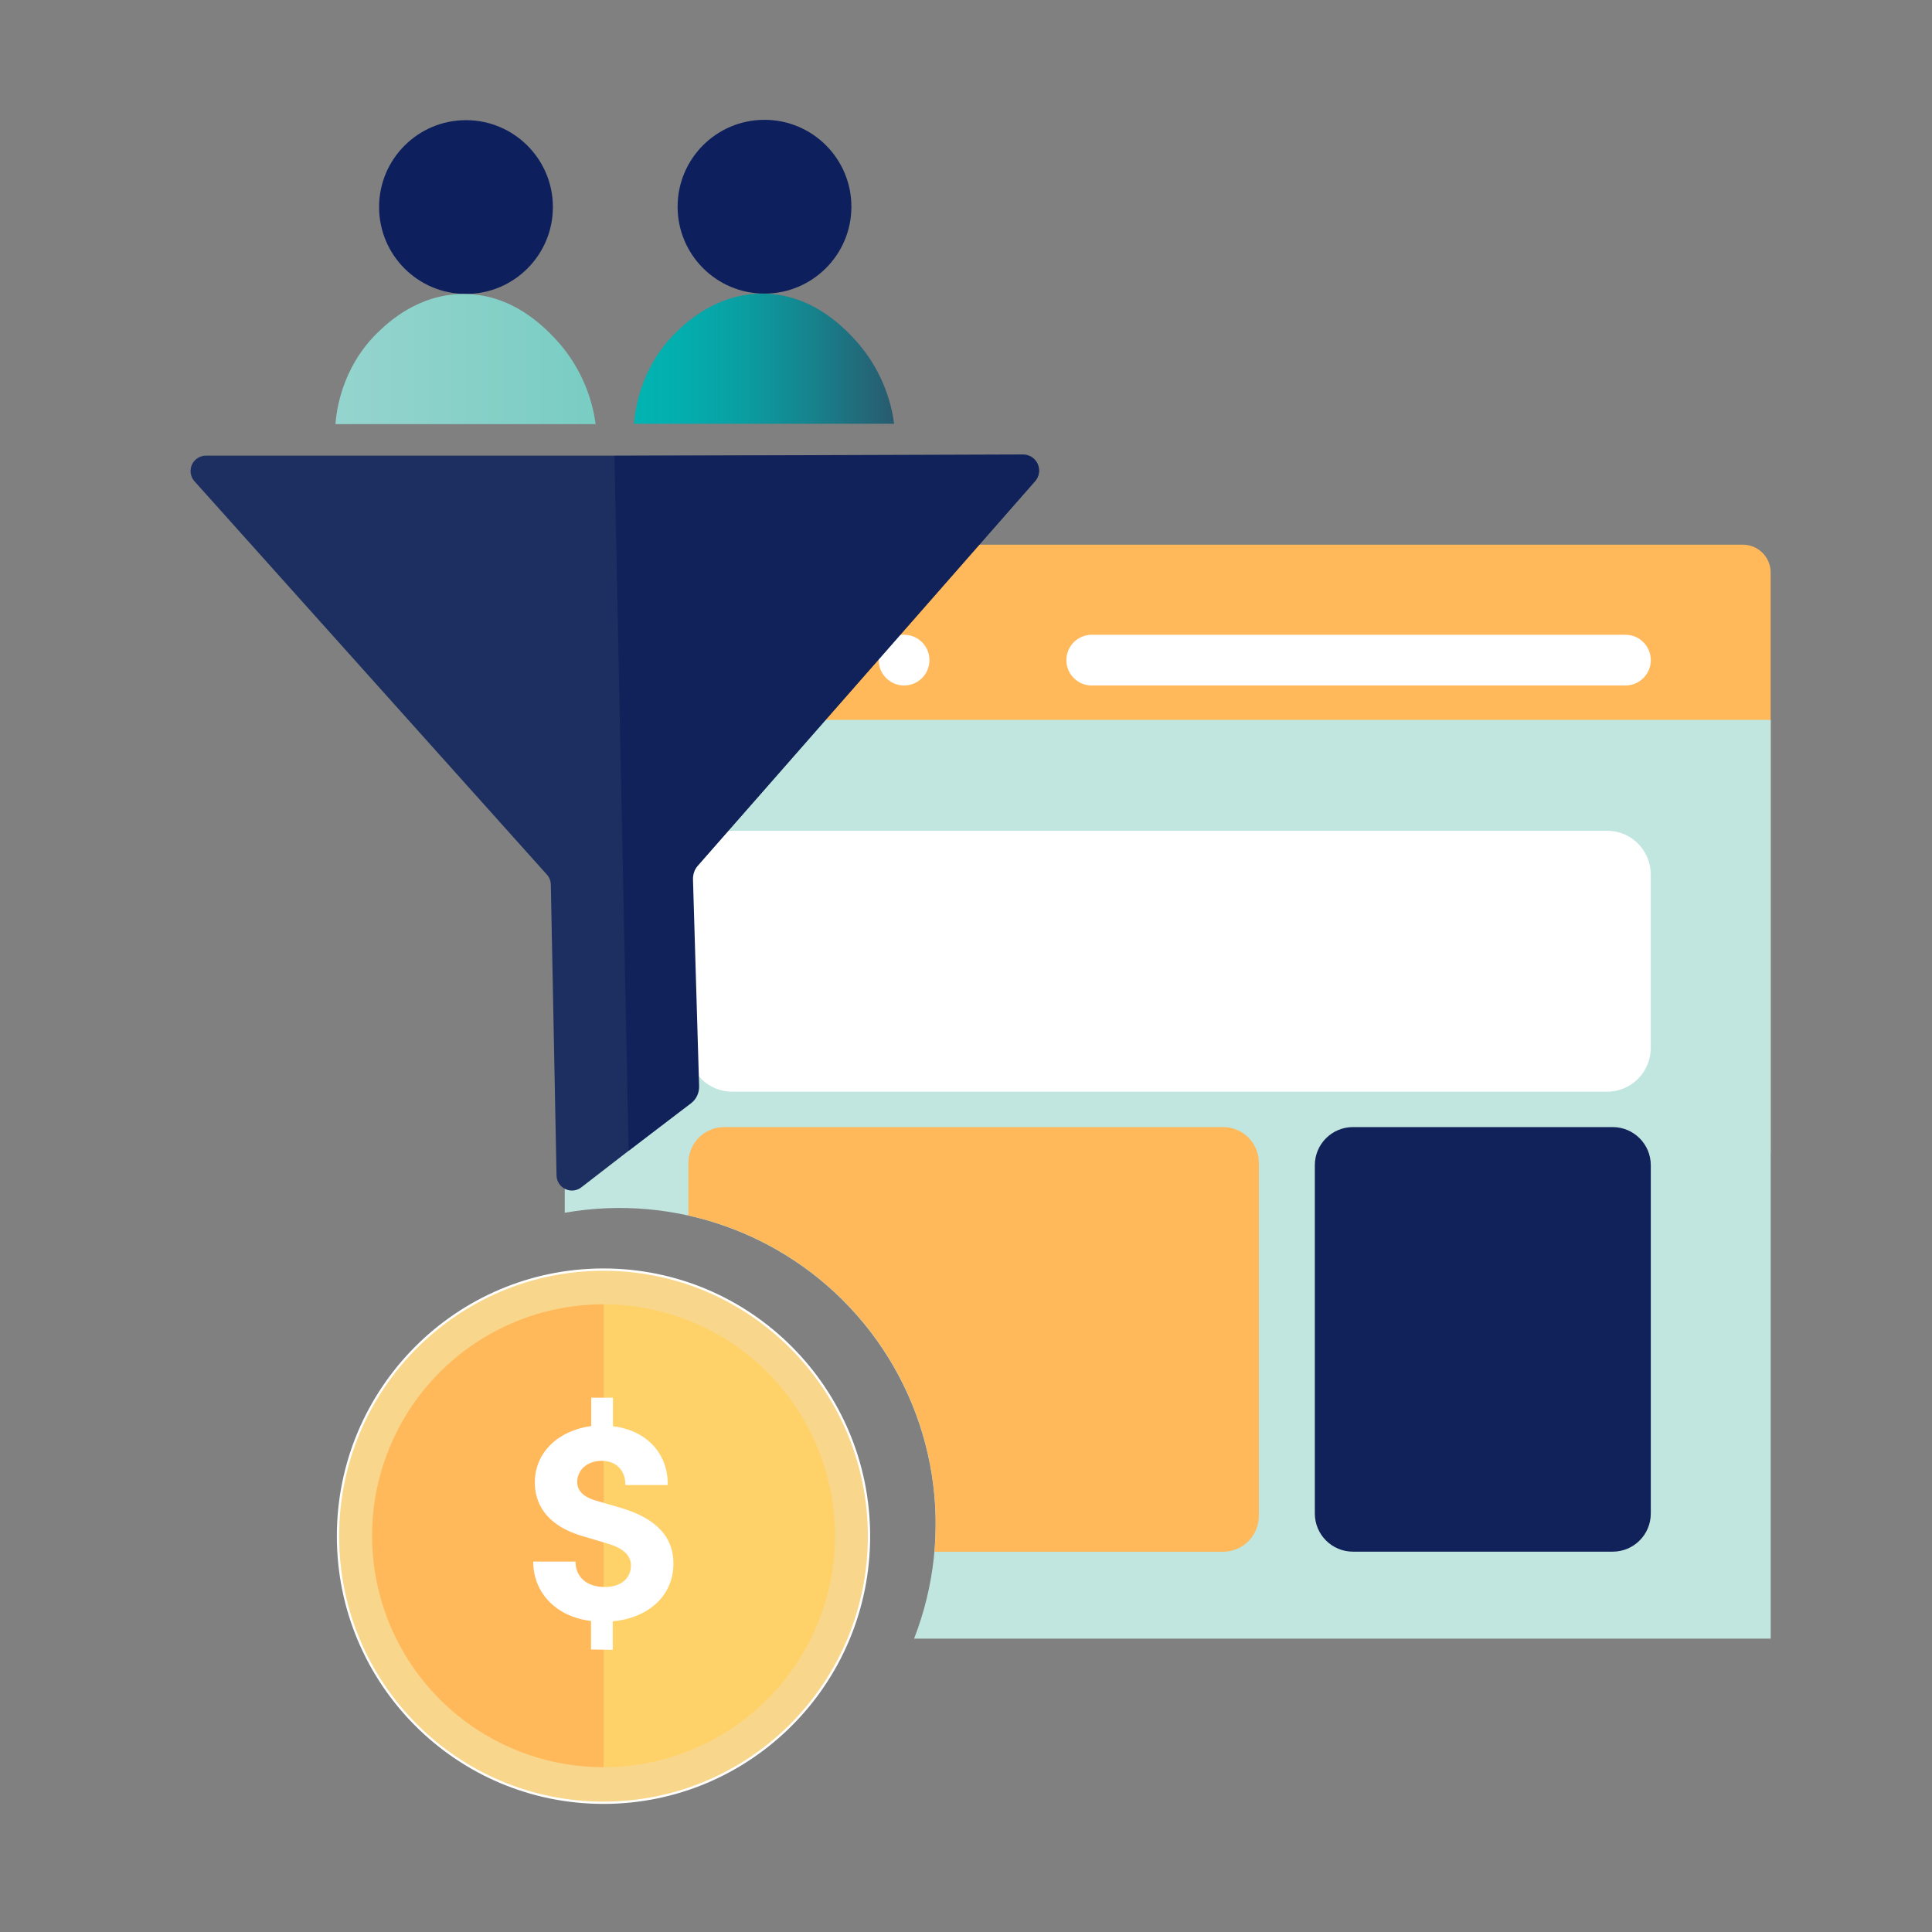
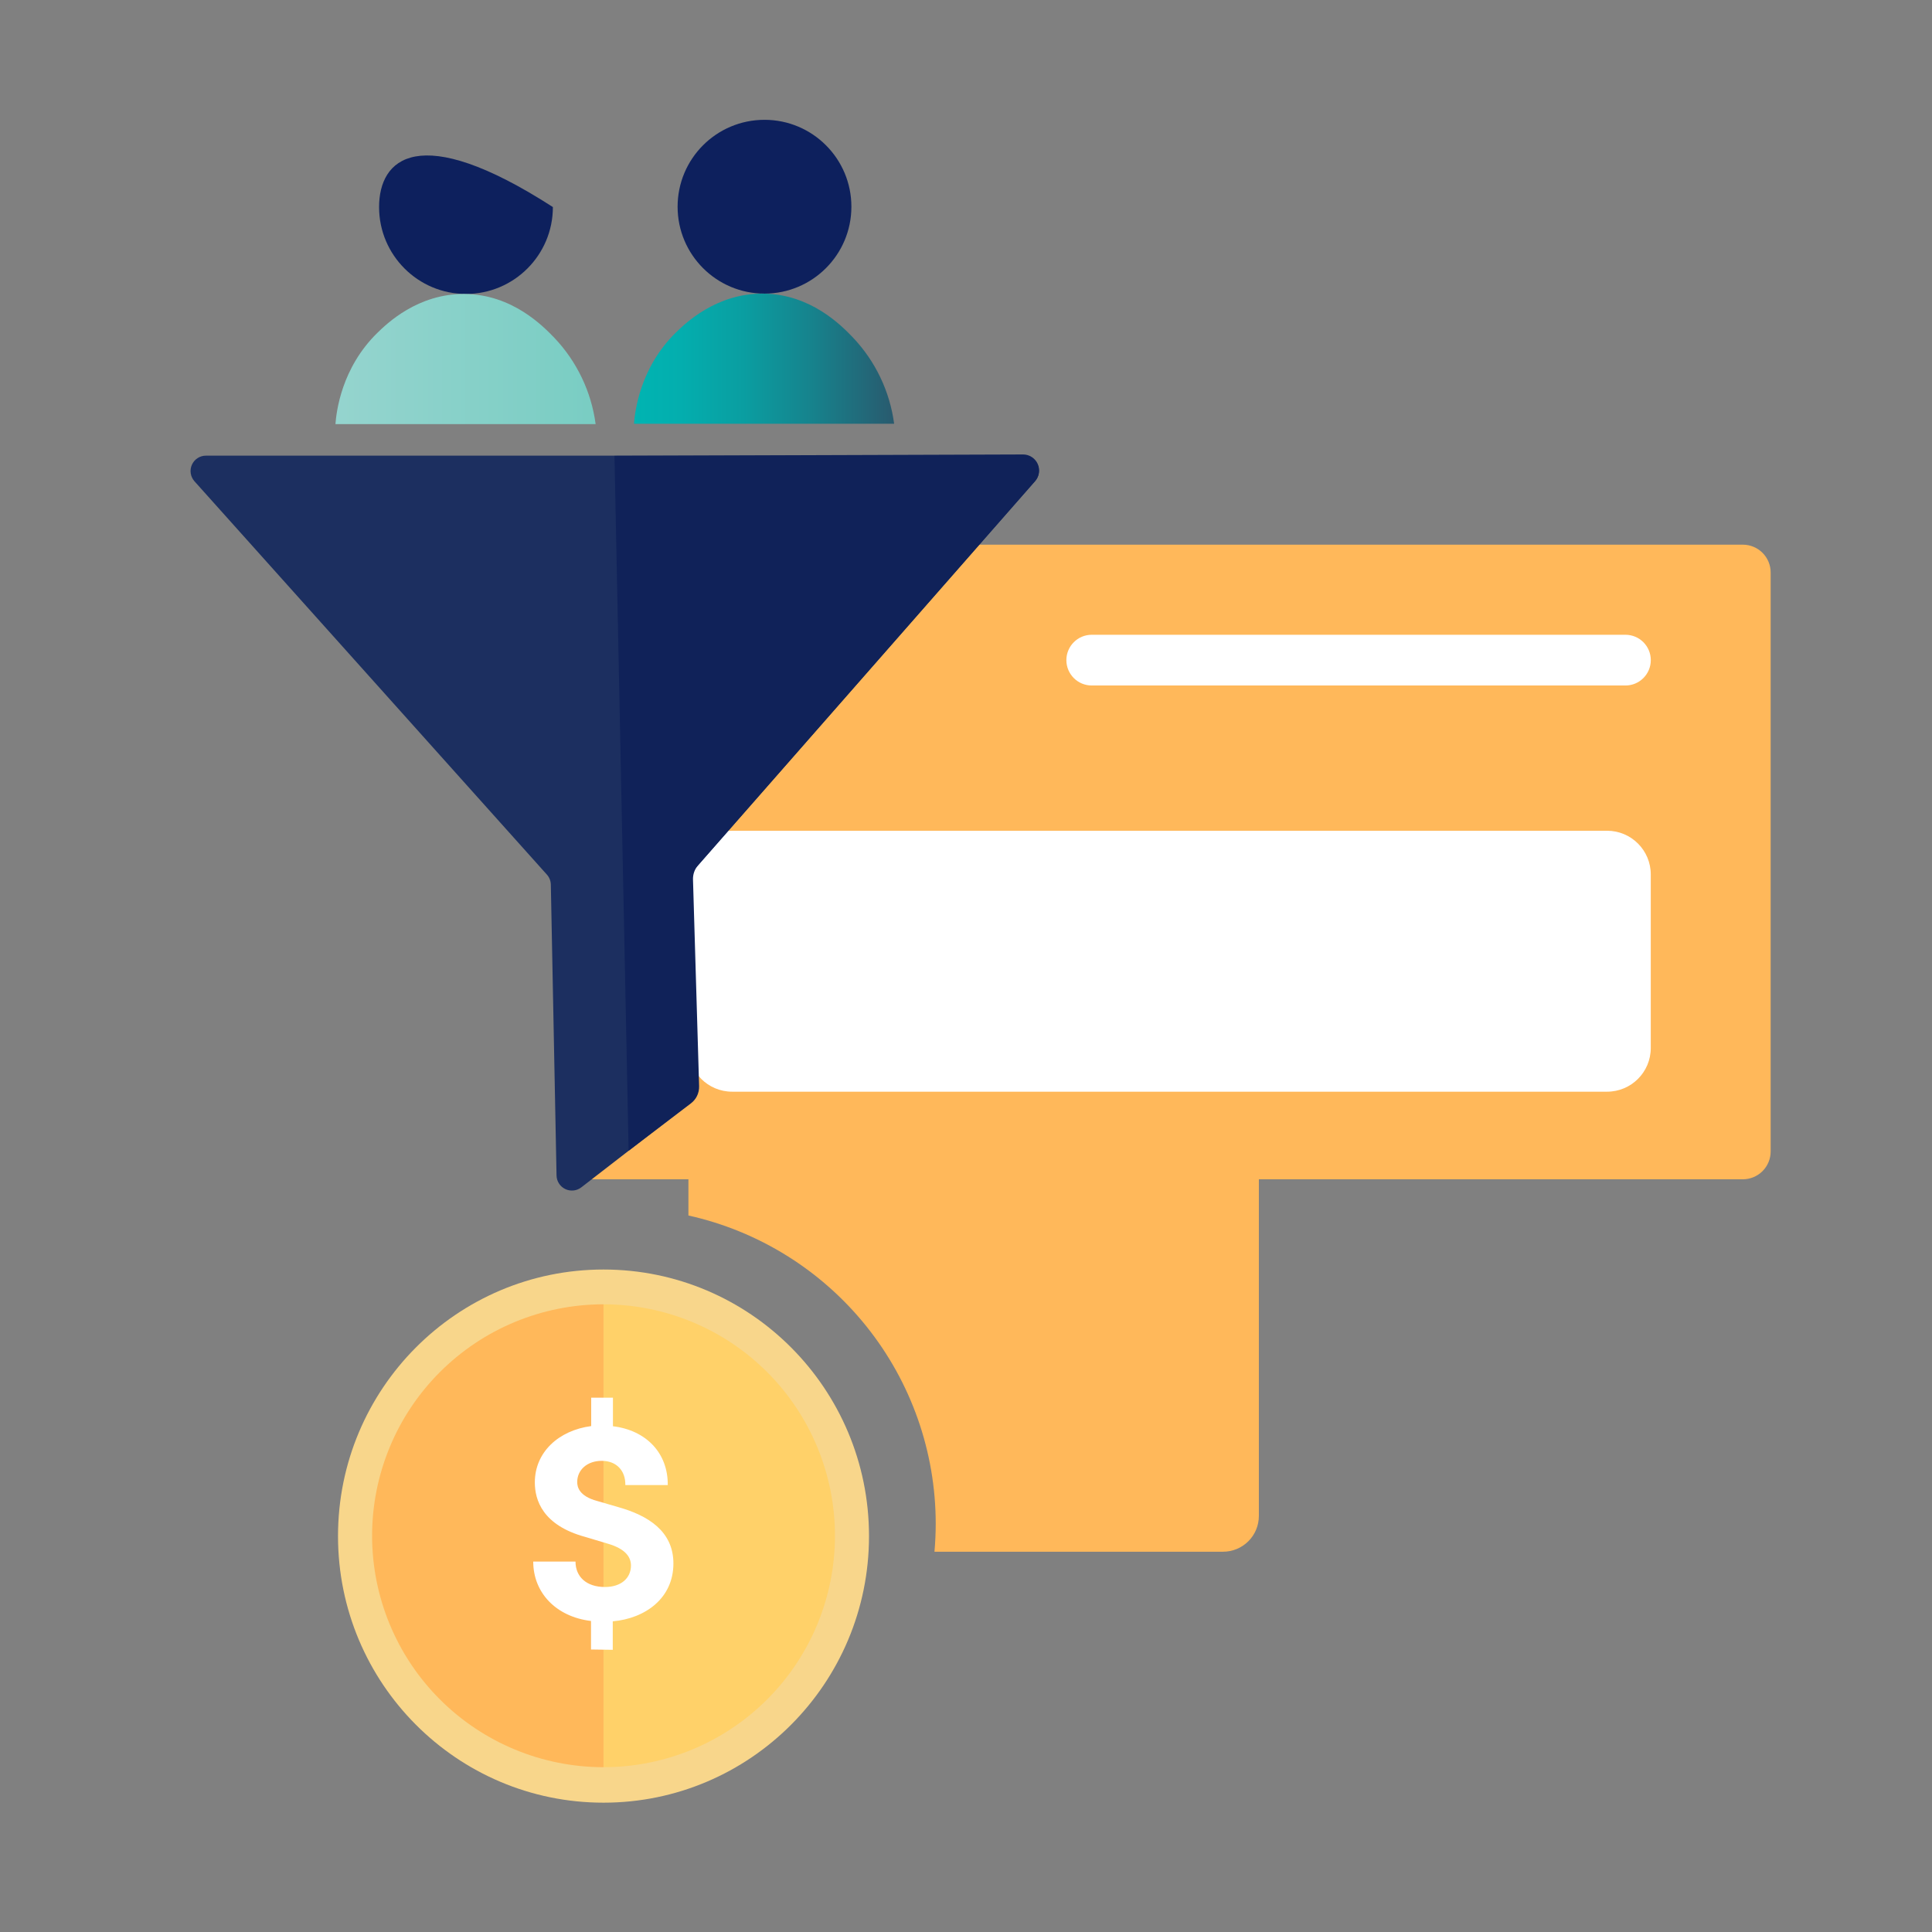
<svg xmlns="http://www.w3.org/2000/svg" width="128" height="128" viewBox="0 0 128 128" fill="none">
  <rect x="0" y="0" width="128" height="128" fill="#808080" stroke="none" />
  <path d="M39.258 36.086H115.468C115.957 36.086 116.426 36.28 116.771 36.626C117.117 36.971 117.311 37.44 117.311 37.929V76.287C117.311 76.776 117.117 77.245 116.771 77.591C116.426 77.936 115.957 78.131 115.468 78.131H37.415V37.929C37.415 37.44 37.609 36.971 37.955 36.626C38.301 36.28 38.769 36.086 39.258 36.086Z" fill="#FFB85A" />
-   <path d="M37.415 47.695V80.35C41.073 79.704 44.838 80.044 48.321 81.334C51.805 82.624 54.883 84.817 57.239 87.69C59.595 90.562 61.144 94.009 61.727 97.678C62.311 101.347 61.908 105.105 60.559 108.566H117.313V47.695H37.415Z" fill="#C1E5DF" />
  <path d="M47.291 45.416C48.219 45.416 48.972 44.664 48.972 43.736C48.972 42.807 48.219 42.055 47.291 42.055C46.363 42.055 45.61 42.807 45.61 43.736C45.61 44.664 46.363 45.416 47.291 45.416Z" fill="white" />
-   <path d="M53.667 45.416C54.596 45.416 55.348 44.664 55.348 43.736C55.348 42.807 54.596 42.055 53.667 42.055C52.739 42.055 51.986 42.807 51.986 43.736C51.986 44.664 52.739 45.416 53.667 45.416Z" fill="white" />
-   <path d="M59.898 45.416C60.826 45.416 61.579 44.664 61.579 43.736C61.579 42.807 60.826 42.055 59.898 42.055C58.969 42.055 58.217 42.807 58.217 43.736C58.217 44.664 58.969 45.416 59.898 45.416Z" fill="white" />
  <path d="M107.689 42.055H72.331C71.403 42.055 70.65 42.807 70.65 43.736C70.65 44.664 71.403 45.416 72.331 45.416H107.689C108.617 45.416 109.37 44.664 109.37 43.736C109.37 42.807 108.617 42.055 107.689 42.055Z" fill="white" />
  <path d="M106.474 55.039H48.505C46.906 55.039 45.61 56.335 45.61 57.934V69.433C45.61 71.031 46.906 72.327 48.505 72.327H106.474C108.072 72.327 109.368 71.031 109.368 69.433V57.934C109.368 56.335 108.072 55.039 106.474 55.039Z" fill="white" />
-   <path d="M106.842 74.672H89.639C88.243 74.672 87.111 75.803 87.111 77.199V100.275C87.111 101.671 88.243 102.802 89.639 102.802H106.842C108.238 102.802 109.369 101.671 109.369 100.275V77.199C109.369 75.803 108.238 74.672 106.842 74.672Z" fill="#102259" />
  <path d="M81.033 74.672H47.98C47.352 74.672 46.749 74.921 46.305 75.365C45.861 75.809 45.611 76.412 45.61 77.04V80.529C50.257 81.562 54.412 84.148 57.391 87.86C60.37 91.573 61.993 96.19 61.994 100.95C61.994 101.575 61.964 102.194 61.911 102.805H81.033C81.662 102.805 82.264 102.555 82.708 102.111C83.153 101.667 83.402 101.064 83.403 100.436V77.04C83.402 76.412 83.153 75.809 82.708 75.365C82.264 74.921 81.661 74.672 81.033 74.672Z" fill="#FFB85A" />
  <path d="M13.643 30.188H67.82C68.015 30.189 68.206 30.246 68.369 30.352C68.533 30.459 68.662 30.61 68.742 30.789C68.822 30.967 68.849 31.164 68.82 31.357C68.791 31.55 68.707 31.731 68.578 31.878L46.099 57.5C45.928 57.693 45.838 57.944 45.845 58.201C45.979 62.853 46.112 67.506 46.244 72.158C46.249 72.319 46.215 72.478 46.146 72.623C46.078 72.768 45.975 72.895 45.848 72.994L38.513 78.666C38.364 78.781 38.186 78.853 37.998 78.872C37.81 78.892 37.621 78.859 37.451 78.778C37.281 78.697 37.137 78.569 37.035 78.411C36.932 78.252 36.876 78.069 36.872 77.88L36.494 58.605C36.489 58.361 36.396 58.126 36.233 57.945L12.885 31.887C12.754 31.74 12.668 31.559 12.637 31.364C12.607 31.17 12.633 30.971 12.714 30.791C12.794 30.612 12.924 30.459 13.089 30.352C13.254 30.245 13.446 30.188 13.643 30.188Z" fill="#1C2F60" />
-   <path d="M30.872 19.475C34.052 19.475 36.63 16.898 36.63 13.718C36.63 10.539 34.052 7.961 30.872 7.961C27.693 7.961 25.115 10.539 25.115 13.718C25.115 16.898 27.693 19.475 30.872 19.475Z" fill="#0D205D" />
+   <path d="M30.872 19.475C34.052 19.475 36.63 16.898 36.63 13.718C27.693 7.961 25.115 10.539 25.115 13.718C25.115 16.898 27.693 19.475 30.872 19.475Z" fill="#0D205D" />
  <path d="M39.462 28.098H22.224C22.287 27.287 22.613 24.386 25.007 22.047C25.614 21.46 27.67 19.445 30.79 19.477C33.944 19.507 35.979 21.608 36.72 22.373C38.216 23.944 39.176 25.948 39.462 28.098V28.098Z" fill="url(#paint0_linear_1770_67568)" />
  <path d="M50.65 19.452C53.829 19.452 56.407 16.874 56.407 13.695C56.407 10.515 53.829 7.938 50.65 7.938C47.47 7.938 44.893 10.515 44.893 13.695C44.893 16.874 47.47 19.452 50.65 19.452Z" fill="#0D205D" />
  <path d="M59.239 28.075H42.003C42.067 27.265 42.393 24.363 44.787 22.023C45.394 21.436 47.449 19.423 50.568 19.453C53.722 19.484 55.756 21.577 56.498 22.349C57.994 23.921 58.953 25.925 59.239 28.075V28.075Z" fill="url(#paint1_linear_1770_67568)" />
  <path d="M40.71 30.2L41.648 76.241L45.775 73.101C45.95 72.968 46.09 72.795 46.184 72.597C46.278 72.399 46.325 72.182 46.318 71.963L45.913 58.281C45.9 57.93 46.02 57.588 46.25 57.324C53.694 48.837 61.139 40.351 68.585 31.866C68.718 31.713 68.804 31.525 68.833 31.324C68.862 31.124 68.834 30.919 68.75 30.734C68.667 30.549 68.532 30.392 68.362 30.282C68.193 30.171 67.995 30.111 67.792 30.109L40.71 30.2Z" fill="#102259" />
  <path d="M39.984 119.432C49.698 119.432 57.574 111.525 57.574 101.771C57.574 92.017 49.698 84.109 39.984 84.109C30.269 84.109 22.394 92.017 22.394 101.771C22.394 111.525 30.269 119.432 39.984 119.432Z" fill="#F8D68B" />
-   <path fill-rule="evenodd" clip-rule="evenodd" d="M39.983 84.191C30.311 84.191 22.469 92.064 22.469 101.776C22.469 111.489 30.311 119.362 39.983 119.362C49.656 119.362 57.498 111.489 57.498 101.776C57.498 92.064 49.656 84.191 39.983 84.191ZM22.317 101.776C22.317 91.981 30.226 84.039 39.983 84.039C49.74 84.039 57.649 91.981 57.649 101.776C57.649 111.572 49.74 119.513 39.983 119.513C30.226 119.513 22.317 111.572 22.317 101.776Z" fill="white" />
  <path d="M55.318 101.748C55.318 105.815 53.702 109.714 50.827 112.59C47.951 115.465 44.052 117.081 39.985 117.081V86.414C44.052 86.415 47.952 88.03 50.827 90.906C53.703 93.782 55.318 97.682 55.318 101.748" fill="#FFD169" />
  <path d="M24.652 101.748C24.652 97.682 26.268 93.782 29.143 90.906C32.019 88.03 35.918 86.415 39.985 86.414V117.081C35.919 117.081 32.019 115.465 29.144 112.59C26.268 109.714 24.653 105.815 24.652 101.748" fill="#FFB85A" />
  <path d="M40.597 107.415V109.304L39.156 109.283V107.394C36.822 107.111 35.328 105.509 35.328 103.459H38.129C38.129 104.453 38.84 105.143 40.078 105.143C41.172 105.143 41.803 104.536 41.803 103.721C41.803 103.175 41.457 102.626 40.3 102.282L38.782 101.827C35.941 101.056 35.434 99.372 35.434 98.215C35.434 96.206 37.017 94.765 39.168 94.481V92.602H40.609V94.492C42.8 94.756 44.262 96.258 44.241 98.388H41.43C41.449 97.435 40.84 96.784 39.867 96.784C38.895 96.784 38.242 97.391 38.242 98.186C38.242 98.489 38.344 99.117 39.562 99.443L40.962 99.85C42.91 100.398 44.615 101.432 44.615 103.583C44.615 105.876 42.768 107.224 40.597 107.418" fill="white" />
  <defs>
    <linearGradient id="paint0_linear_1770_67568" x1="22.224" y1="23.787" x2="39.462" y2="23.787" gradientUnits="userSpaceOnUse">
      <stop stop-color="#95D4CE" />
      <stop offset="1" stop-color="#79CDC3" />
    </linearGradient>
    <linearGradient id="paint1_linear_1770_67568" x1="59.239" y1="23.763" x2="42.001" y2="23.763" gradientUnits="userSpaceOnUse">
      <stop stop-color="#295A6E" />
      <stop offset="0.03" stop-color="#275E71" />
      <stop offset="0.32" stop-color="#16838D" />
      <stop offset="0.58" stop-color="#0A9EA1" />
      <stop offset="0.82" stop-color="#03AEAE" />
      <stop offset="1" stop-color="#00B4B2" />
    </linearGradient>
  </defs>
</svg>